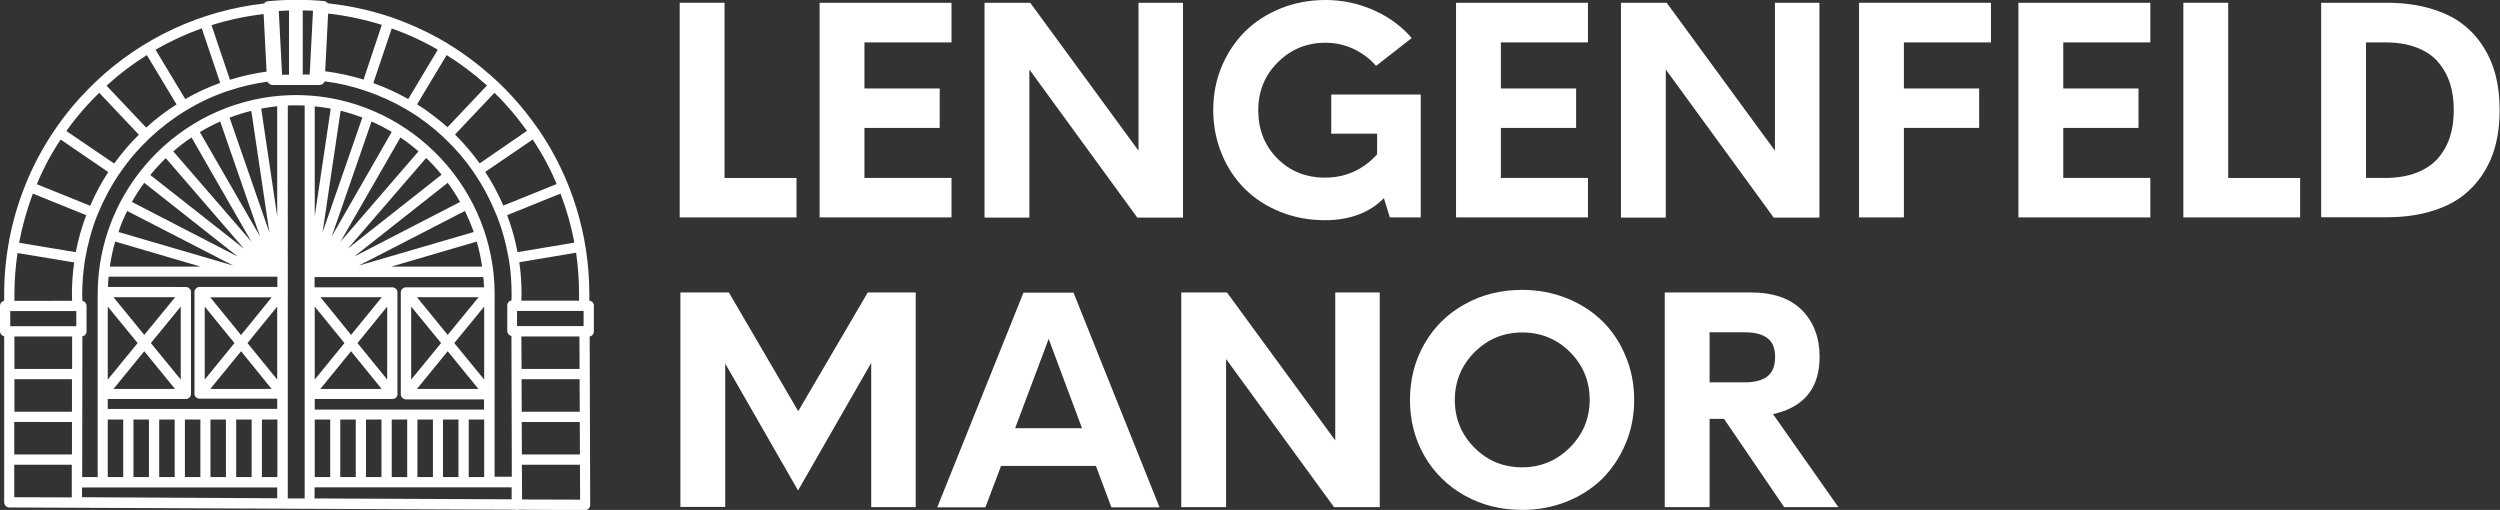
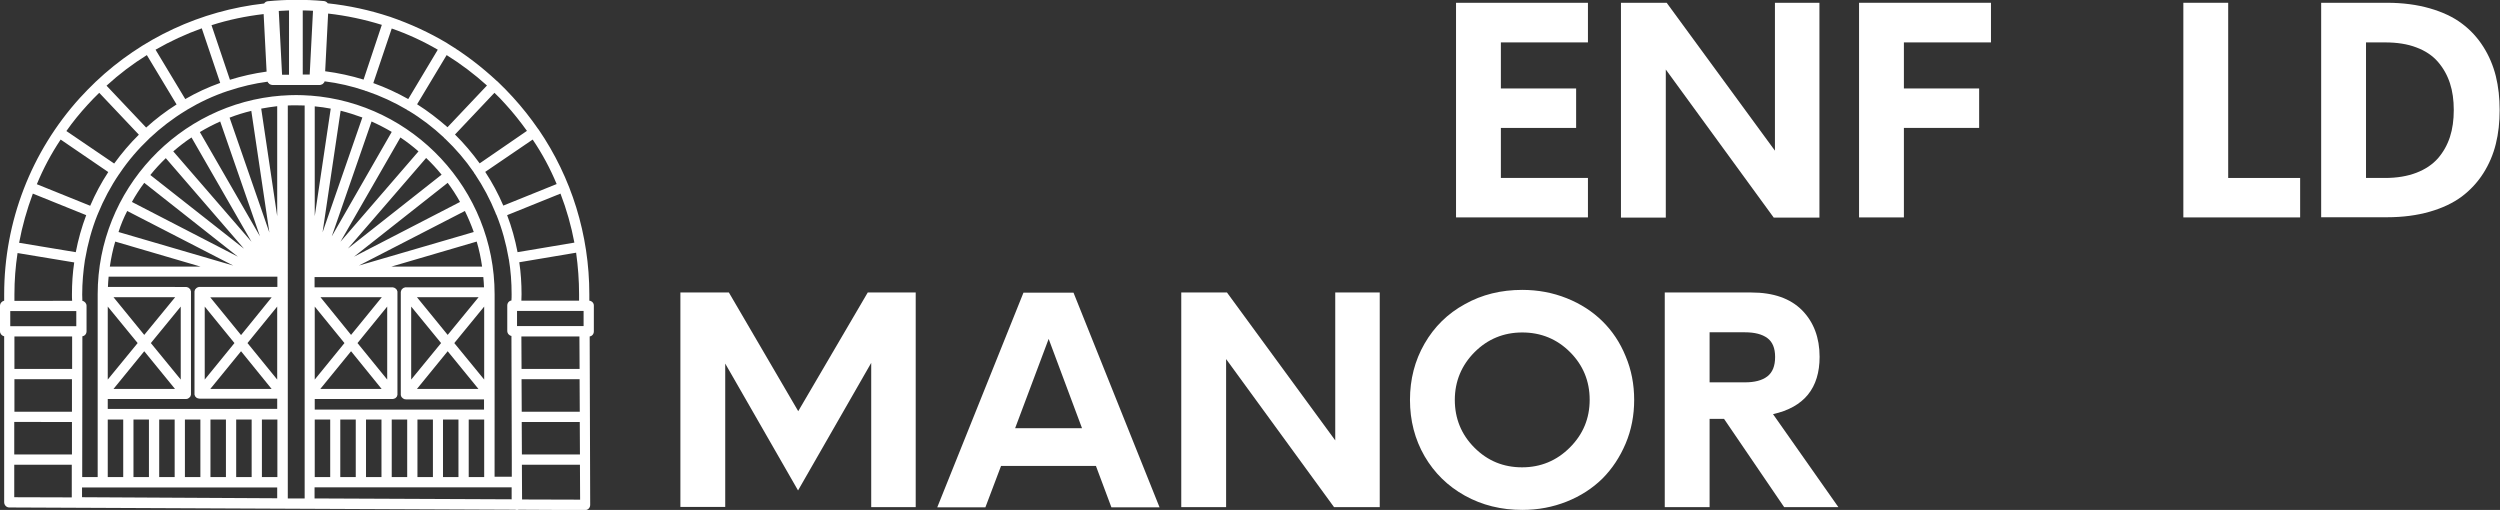
<svg xmlns="http://www.w3.org/2000/svg" version="1.1" id="Ebene_1" x="0px" y="0px" viewBox="0 0 1438.5 293.4" style="enable-background:new 0 0 1438.5 293.4;" xml:space="preserve">
  <rect x="0" y="0" width="1438.5" height="293.4" fill="#333333" stroke="none" />
  <style type="text/css">
	.st0{fill:#FFFFFF;}
</style>
-   <path class="st0" d="M391.1,125.1V1.6h25.8v100.8h41.4v22.7H391.1z" />
-   <path class="st0" d="M471.6,125.1V1.6h75.9v22.8h-50.1v26.5h43.3v22.7h-43.3v28.8h50.1v22.7H471.6z" />
-   <path class="st0" d="M566.5,125.1V1.6h26.3l62.3,85.1V1.6h25.6v123.6h-26.3l-62.1-85.2v85.2H566.5z" />
-   <path class="st0" d="M762.3,126.7c-9.1,0-17.7-1.6-25.6-4.8c-8-3.2-14.7-7.6-20.4-13.2c-5.6-5.6-10.1-12.3-13.3-20.1  c-3.2-7.8-4.9-16.2-4.9-25.2s1.6-17.4,4.9-25.2c3.3-7.8,7.8-14.5,13.4-20.1C722.2,12.4,729,8,737,4.8c8-3.2,16.5-4.8,25.7-4.8  c9.8,0,19.1,2,27.8,5.9c8.7,3.9,16,9.2,21.8,16l-20.5,16c-3.7-4.2-8.1-7.5-13.1-9.8c-5.1-2.4-10.4-3.5-16-3.5  c-10.9,0-20,3.8-27.5,11.3c-7.5,7.5-11.2,16.7-11.2,27.5c0,11.1,3.6,20.3,10.9,27.7c7.3,7.4,16.5,11.1,27.5,11.1  c11.9,0,21.9-4.5,30-13.4V76.9H766V54.4h51.5v70.7h-17.8l-3.4-11.1C788.1,122.4,776.7,126.7,762.3,126.7z" />
  <path class="st0" d="M837.8,125.1V1.6h75.9v22.8h-50.1v26.5h43.3v22.7h-43.3v28.8h50.1v22.7H837.8z" />
  <path class="st0" d="M932.7,125.1V1.6h26.3l62.3,85.1V1.6h25.6v123.6h-26.3l-62.1-85.2v85.2H932.7z" />
  <path class="st0" d="M1069.7,125.1V1.6h75.9v22.8h-50.1v26.5h43.3v22.7h-43.3v51.5H1069.7z" />
-   <path class="st0" d="M1161.4,125.1V1.6h75.9v22.8h-50.1v26.5h43.3v22.7h-43.3v28.8h50.1v22.7H1161.4z" />
  <path class="st0" d="M1256.3,125.1V1.6h25.8v100.8h41.4v22.7H1256.3z" />
  <path class="st0" d="M1335.6,125.1V1.6h37.9c9.1,0,17.3,1.1,24.6,3.2c7.3,2.1,13.5,5,18.4,8.7c5,3.7,9.1,8.2,12.4,13.4  c3.3,5.2,5.7,10.9,7.2,16.9c1.5,6.1,2.2,12.6,2.2,19.5c0,7-0.7,13.5-2.2,19.5c-1.5,6.1-3.9,11.7-7.2,16.9  c-3.3,5.2-7.5,9.7-12.4,13.4c-5,3.7-11.1,6.6-18.4,8.7c-7.3,2.1-15.5,3.2-24.6,3.2H1335.6z M1361.4,102.4h10.9c6.9,0,12.9-1,18.1-3  c5.2-2,9.3-4.8,12.4-8.3c3.1-3.6,5.4-7.7,6.9-12.3c1.5-4.6,2.2-9.8,2.2-15.5s-0.7-10.8-2.2-15.4c-1.5-4.6-3.8-8.7-6.9-12.3  c-3.1-3.6-7.3-6.4-12.4-8.3c-5.2-2-11.2-2.9-18.1-2.9h-10.9V102.4z" />
  <path class="st0" d="M339.1,173c0-1.2,0-2.5,0-3.7c0-34.1-10.2-67-29.2-94.8c0,0,0-0.1-0.1-0.1c0,0-0.1-0.1-0.1-0.1  c-4.4-6.4-9.3-12.6-14.6-18.4c-2.7-3-5.6-5.9-8.5-8.7c-0.1-0.1-0.2-0.2-0.3-0.3c-0.1-0.1-0.3-0.2-0.4-0.3  c-8.7-8.1-18.1-15.3-28.1-21.4c-0.1-0.1-0.2-0.2-0.3-0.2c-0.1-0.1-0.2-0.1-0.3-0.2c-10.2-6.1-21.1-11.1-32.4-15  c-0.1-0.1-0.2-0.1-0.3-0.1c-0.1,0-0.2-0.1-0.3-0.1c-11.5-3.8-23.4-6.4-35.6-7.7c-0.5-0.7-1.3-1.2-2.2-1.3c-10.8-1-22-0.9-32.3,0.1  c-0.9,0.1-1.7,0.6-2.1,1.3c-36.5,4.1-70.4,19.9-96.9,45c0,0,0,0,0,0c0,0,0,0,0,0c-3.1,3-6.2,6.1-9.1,9.3  c-28.1,31-43.6,71.2-43.6,113c0,1.3,0,2.5,0,3.7C1.1,173.3,0,174.5,0,176v14.6c0,1.4,1,2.6,2.4,2.9l0,21.6c0,0,0,0.1,0,0.1  c0,0,0,0.1,0,0.1l0,24.4c0,0,0,0.1,0,0.1c0,0,0,0.1,0,0.1l0,24.3c0,0.1,0,0.1,0,0.2c0,0.1,0,0.1,0,0.2l0,24.4c0,1.6,1.3,3,2.9,3  c0,0,0,0,0,0c0,0,0,0,0,0c0,0,0,0,0,0l291.2,1.3c0.3,0.1,0.6,0.2,1,0.2c0,0,0,0,0,0c0.3,0,0.6-0.1,0.9-0.2l38.1,0.2c0,0,0,0,0,0  c0,0,0.1,0,0.1,0c0,0,0.1,0,0.1,0c0,0,0,0,0,0c1.6,0,2.9-1.3,2.9-3l-0.3-96.9c1.4-0.2,2.4-1.4,2.4-2.9V176  C341.8,174.4,340.6,173.2,339.1,173z M18.9,111.4l30.7,12.4c-2.6,6.9-4.6,14-6,21.3L11,139.7C12.8,130,15.5,120.6,18.9,111.4z   M34.9,80.3l27.4,18.7c-4,6.1-7.5,12.6-10.4,19.4L21.2,106C24.9,97,29.5,88.4,34.9,80.3z M84.5,31.7l17.1,28.4  c-6.2,3.9-12.1,8.4-17.5,13.3L61.3,49.3C68.5,42.7,76.3,36.8,84.5,31.7z M116.1,16.3l10.6,31.4c-7,2.5-13.7,5.6-20.1,9.3L89.5,28.6  C98,23.7,106.9,19.6,116.1,16.3z M251.9,28.6L234.9,57c-6.4-3.6-13.1-6.7-20.1-9.2l10.6-31.4C234.6,19.6,243.5,23.7,251.9,28.6z   M280.2,49.2l-22.7,24C252,68.4,246.2,63.9,240,60l17-28.3C265.2,36.8,273,42.7,280.2,49.2z M209.2,45.8c-7.1-2.2-14.5-3.8-22.1-4.8  l1.7-33.2c10.6,1.2,20.9,3.4,30.9,6.5L209.2,45.8z M162.3,43l-1.9-36.7c2-0.1,3.9-0.2,5.9-0.3V43H162.3z M174.2,6  c2,0,3.9,0.1,5.9,0.2l-1.9,36.7c0,0-0.1,0-0.1,0c-0.1,0-0.1,0-0.2,0h-3.7V6z M153.4,41.2c-7.3,1-14.3,2.6-21.1,4.7l-10.6-31.4  c9.7-3.1,19.7-5.2,30-6.4L153.4,41.2z M85.8,79.8c0.1-0.1,0.2-0.1,0.2-0.2c0.1-0.1,0.1-0.2,0.2-0.2c6.3-5.9,13.2-11.2,20.6-15.7  c0.1-0.1,0.2-0.1,0.4-0.2c0.1,0,0.1-0.1,0.2-0.2c7.5-4.5,15.4-8.2,23.8-11c0.1,0,0.1,0,0.2,0c0.1,0,0.1,0,0.2-0.1  c7.2-2.4,14.7-4.2,22.4-5.2c0,0,0,0,0,0c0,0.1,0.1,0.2,0.1,0.3c0,0.1,0.1,0.1,0.1,0.2c0.1,0.1,0.1,0.2,0.2,0.2  c0.1,0.1,0.1,0.1,0.2,0.2c0.1,0.1,0.2,0.1,0.2,0.2c0.1,0.1,0.1,0.1,0.2,0.2c0.1,0.1,0.2,0.1,0.3,0.2c0.1,0,0.1,0.1,0.2,0.1  c0.1,0,0.2,0.1,0.4,0.1c0.1,0,0.1,0,0.2,0.1c0.2,0,0.4,0.1,0.6,0.1c0,0,0,0,0,0c0,0,0,0,0,0h27.3c0,0,0,0,0,0c0,0,0,0,0,0  c0.2,0,0.4,0,0.6-0.1c0.1,0,0.1,0,0.2-0.1c0.1,0,0.2-0.1,0.4-0.1c0.1,0,0.1-0.1,0.2-0.1c0.1,0,0.2-0.1,0.3-0.2  c0.1,0,0.1-0.1,0.2-0.2c0.1-0.1,0.2-0.1,0.2-0.2c0.1-0.1,0.1-0.1,0.2-0.2c0.1-0.1,0.1-0.2,0.2-0.2c0-0.1,0.1-0.1,0.1-0.2  c0.1-0.1,0.1-0.2,0.1-0.3c0-0.1,0-0.1,0.1-0.2c8,1,15.7,2.8,23.1,5.3c0.1,0.1,0.2,0.1,0.4,0.2c0.2,0.1,0.3,0.1,0.5,0.1  c8.2,2.8,16,6.4,23.3,10.7c0.1,0.1,0.3,0.3,0.5,0.4c0.2,0.1,0.3,0.2,0.5,0.2c7.3,4.4,14.1,9.6,20.2,15.3c0.1,0.2,0.3,0.3,0.4,0.5  c0.2,0.1,0.3,0.3,0.5,0.4c6.1,5.8,11.6,12.2,16.4,19.2c0.1,0.2,0.2,0.4,0.3,0.6c0.1,0.2,0.3,0.3,0.4,0.5c4.7,7,8.7,14.5,11.9,22.4  c0,0.2,0.1,0.4,0.2,0.6c0.1,0.2,0.2,0.3,0.3,0.5c3.2,8,5.5,16.3,7,25c0,0.1,0,0.2,0,0.2c0,0.1,0,0.2,0.1,0.2  c1.1,6.6,1.6,13.3,1.6,20.1c0,1.3,0,2.5-0.1,3.7c-1.4,0.2-2.4,1.4-2.4,2.9v14.6c0,1.5,1.1,2.7,2.4,2.9l0.2,70.9c0,0,0,0,0,0  c0,0,0,0,0,0l0,10.1h-9.9V172.6c0,0,0,0,0,0c0-1.1,0-2.2,0-3.3c0-60.2-46.9-109.9-106-114.3c-0.1,0-0.3,0-0.4,0c0,0-0.1,0-0.1,0  c-2.6-0.2-5.1-0.3-7.7-0.3c0,0,0,0,0,0s0,0,0,0c0,0,0,0,0,0c-2.6,0-5.2,0.1-7.7,0.3c0,0-0.1,0-0.1,0c-0.1,0-0.3,0-0.4,0  c-59.2,4.4-106,54.1-106,114.3c0,1.1,0,2.2,0,3.3v101.9h-8.9l0.1-81c1.4-0.2,2.4-1.4,2.4-2.9V176c0-1.4-1-2.6-2.4-2.9l0,0  c0,0,0,0,0,0c0,0,0,0,0,0c0-1.2-0.1-2.4-0.1-3.6c0-6.8,0.6-13.5,1.6-20.1c0-0.1,0-0.1,0.1-0.2c0-0.1,0-0.1,0-0.2  c1.5-8.7,3.8-17.2,7-25.2c0.1-0.1,0.1-0.2,0.2-0.4c0-0.1,0.1-0.2,0.1-0.3c3.3-8.1,7.4-15.8,12.3-23c0.1-0.1,0.1-0.1,0.2-0.2  c0.1-0.1,0.1-0.2,0.1-0.2C73.8,92.4,79.5,85.8,85.8,79.8z M320.3,105.9l-30.7,12.4c-2.9-6.8-6.4-13.3-10.4-19.4l27.3-18.6  C312,88.4,316.6,97,320.3,105.9z M330.5,139.6l-32.7,5.5c-1.4-7.3-3.4-14.5-6-21.3l30.7-12.4C326,120.5,328.7,130,330.5,139.6z   M300.1,218.2h33.4l0.1,18.7h-33.4L300.1,218.2z M300.1,212.3l-0.1-18.7h33.4l0.1,18.7H300.1z M335.8,178.9v8.7h-38.3v-8.7H335.8z   M300.2,242.8h33.4l0.1,18.7h-33.4L300.2,242.8z M333.2,169.3c0,1.2,0,2.5,0,3.7H300c0-1.2,0.1-2.4,0.1-3.7c0-6.2-0.4-12.4-1.3-18.4  l32.7-5.5C332.6,153.3,333.2,161.3,333.2,169.3z M269.7,274.5v-33.1h8.9v33.1H269.7z M254.9,274.5v-33.1h8.9v33.1H254.9z   M240.2,274.5v-33.1h8.9v33.1H240.2z M225.4,274.5v-33.1h8.9v33.1H225.4z M210.6,274.5v-33.1h8.9v33.1H210.6z M195.8,274.5v-33.1  h8.9v33.1H195.8z M181.1,274.5v-33.1h8.9v33.1H181.1z M190.3,62.5l-9.2,61.9V61.2C184.2,61.5,187.3,61.9,190.3,62.5z M181.1,235.5  v-5.9h44.7c0,0,0,0,0,0c0,0,0,0,0,0c0.2,0,0.4,0,0.5-0.1c0.1,0,0.1,0,0.2,0c0.1,0,0.2-0.1,0.3-0.1c0.1,0,0.1-0.1,0.2-0.1  c0.1,0,0.2-0.1,0.3-0.1c0.1,0,0.1-0.1,0.2-0.1c0,0,0.1,0,0.1-0.1c0,0,0.1-0.1,0.1-0.1c0.1-0.1,0.2-0.1,0.2-0.2  c0.1-0.1,0.1-0.1,0.2-0.2c0.1-0.1,0.1-0.2,0.2-0.2c0-0.1,0.1-0.2,0.1-0.2c0-0.1,0.1-0.2,0.1-0.3c0-0.1,0.1-0.2,0.1-0.3  c0-0.1,0-0.2,0.1-0.3c0-0.1,0-0.2,0-0.3c0,0,0-0.1,0-0.1v-58.6c0,0,0-0.1,0-0.1c0-0.1,0-0.2,0-0.3c0-0.1,0-0.2-0.1-0.3  c0-0.1-0.1-0.2-0.1-0.3c0-0.1-0.1-0.2-0.1-0.3c0-0.1-0.1-0.2-0.1-0.2c-0.1-0.1-0.1-0.2-0.2-0.2c-0.1-0.1-0.1-0.1-0.2-0.2  c-0.1-0.1-0.1-0.2-0.2-0.2c0,0-0.1-0.1-0.1-0.1c0,0-0.1,0-0.1-0.1c-0.1-0.1-0.2-0.1-0.3-0.2c-0.1,0-0.2-0.1-0.2-0.1  c-0.1,0-0.2-0.1-0.3-0.1c-0.1,0-0.2-0.1-0.3-0.1c-0.1,0-0.2,0-0.3-0.1c-0.1,0-0.2,0-0.3,0c0,0-0.1,0-0.1,0h-44.7v-5.9h97.1  c0.2,1.9,0.3,3.9,0.4,5.9h-44.9c0,0-0.1,0-0.1,0c-0.1,0-0.2,0-0.3,0c-0.1,0-0.2,0-0.3,0.1c-0.1,0-0.2,0.1-0.3,0.1  c-0.1,0-0.2,0.1-0.3,0.1c-0.1,0-0.2,0.1-0.2,0.1c-0.1,0.1-0.2,0.1-0.3,0.2c0,0-0.1,0-0.1,0.1c0,0-0.1,0.1-0.1,0.1  c-0.1,0.1-0.1,0.1-0.2,0.2c-0.1,0.1-0.1,0.1-0.2,0.2c-0.1,0.1-0.1,0.2-0.2,0.2c0,0.1-0.1,0.2-0.1,0.3c0,0.1-0.1,0.2-0.1,0.3  c0,0.1-0.1,0.2-0.1,0.3c0,0.1,0,0.2-0.1,0.3c0,0.1,0,0.2,0,0.3c0,0,0,0.1,0,0.1v58.6c0,0,0,0.1,0,0.1c0,0.1,0,0.2,0,0.3  c0,0.1,0,0.2,0.1,0.3c0,0.1,0.1,0.2,0.1,0.3c0,0.1,0.1,0.2,0.1,0.3c0,0.1,0.1,0.2,0.1,0.2c0.1,0.1,0.1,0.2,0.2,0.2  c0.1,0.1,0.1,0.1,0.2,0.2c0.1,0.1,0.1,0.2,0.2,0.2c0,0,0.1,0.1,0.1,0.1c0,0,0.1,0.1,0.1,0.1c0.1,0,0.1,0.1,0.2,0.1  c0.1,0.1,0.2,0.1,0.3,0.2c0.1,0,0.1,0.1,0.2,0.1c0.1,0,0.2,0.1,0.3,0.1c0.1,0,0.1,0,0.2,0c0.2,0,0.4,0.1,0.5,0.1c0,0,0,0,0,0  s0,0,0,0h45v5.9H181.1z M181.1,176.4l17.1,21l-17.1,21V176.4z M202,202.1l17.6,21.7h-35.3L202,202.1z M222.8,218.4l-17.1-21l17.1-21  V218.4z M202,192.7l-17.6-21.7h35.3L202,192.7z M278.6,218.4l-17.2-21l17.2-21V218.4z M257.6,192.7l-17.7-21.7h35.5L257.6,192.7z   M236.6,176.4l17.2,21l-17.2,21V176.4z M257.6,202.1l17.7,21.7h-35.4L257.6,202.1z M225.2,153.4l49.1-14.4c1.4,4.7,2.4,9.5,3.1,14.4  H225.2z M206.5,152.8l61-31.4c1.9,3.9,3.6,7.9,5.1,12.1L206.5,152.8z M203.7,147.7l53.9-42.5c2.6,3.5,5,7.2,7.1,11L203.7,147.7z   M200.2,143l45-52.1c3.2,3,6.1,6.2,8.9,9.6L200.2,143z M195.9,139.1l34.5-60c3.6,2.4,7.1,5.1,10.4,8L195.9,139.1z M190.9,136  l22.9-66.1c4,1.8,7.9,3.8,11.6,6L190.9,136z M185.6,133.7l10.4-70c4.3,1.1,8.4,2.4,12.5,3.9L185.6,133.7z M5.9,187.7v-8.7h38v8.7  H5.9z M144.6,63.8l10.4,70l-22.9-66.1C136.2,66.1,140.4,64.8,144.6,63.8z M135.9,274.5v-33.1h8.9v33.1H135.9z M121.1,274.5v-33.1  h8.9v33.1H121.1z M106.4,274.5v-33.1h8.9v33.1H106.4z M91.6,274.5v-33.1h8.9v33.1H91.6z M76.8,274.5v-33.1h8.9v33.1H76.8z M62,176.4  l17.2,21l-17.2,21V176.4z M83,202.1l17.7,21.7H65.3L83,202.1z M104,218.4l-17.2-21l17.2-21V218.4z M83,192.7l-17.7-21.7h35.5  L83,192.7z M62,229.6h45c0,0,0,0,0,0s0,0,0,0c0.2,0,0.4,0,0.5-0.1c0.1,0,0.1,0,0.2,0c0.1,0,0.2-0.1,0.3-0.1c0.1,0,0.1-0.1,0.2-0.1  c0.1,0,0.2-0.1,0.3-0.2c0.1,0,0.1-0.1,0.2-0.1c0,0,0.1-0.1,0.1-0.1c0,0,0.1-0.1,0.1-0.1c0.1-0.1,0.2-0.1,0.2-0.2  c0.1-0.1,0.1-0.1,0.2-0.2c0.1-0.1,0.1-0.2,0.2-0.2c0-0.1,0.1-0.2,0.1-0.2c0-0.1,0.1-0.2,0.1-0.3c0-0.1,0.1-0.2,0.1-0.3  c0-0.1,0-0.2,0.1-0.3c0-0.1,0-0.2,0-0.3c0,0,0-0.1,0-0.1v-58.6c0,0,0-0.1,0-0.1c0-0.1,0-0.2,0-0.3c0-0.1,0-0.2-0.1-0.3  c0-0.1-0.1-0.2-0.1-0.3c0-0.1-0.1-0.2-0.1-0.3c0-0.1-0.1-0.2-0.1-0.3c0-0.1-0.1-0.2-0.2-0.2c-0.1-0.1-0.1-0.1-0.2-0.2  c-0.1-0.1-0.1-0.1-0.2-0.2c0,0-0.1-0.1-0.1-0.1c0,0-0.1,0-0.1-0.1c-0.1-0.1-0.2-0.1-0.3-0.2c-0.1,0-0.2-0.1-0.2-0.1  c-0.1,0-0.2-0.1-0.3-0.1c-0.1,0-0.2-0.1-0.3-0.1c-0.1,0-0.2,0-0.3-0.1c-0.1,0-0.2,0-0.3,0c0,0-0.1,0-0.1,0H62.1  c0.1-2,0.2-3.9,0.4-5.9h97.1v5.9h-44.7c0,0-0.1,0-0.1,0c-0.1,0-0.2,0-0.3,0c-0.1,0-0.2,0-0.3,0.1c-0.1,0-0.2,0.1-0.3,0.1  c-0.1,0-0.2,0.1-0.3,0.1c-0.1,0-0.2,0.1-0.2,0.1c-0.1,0.1-0.2,0.1-0.3,0.2c0,0-0.1,0-0.1,0.1c0,0-0.1,0.1-0.1,0.1  c-0.1,0.1-0.2,0.1-0.2,0.2c-0.1,0.1-0.1,0.1-0.2,0.2c-0.1,0.1-0.1,0.2-0.2,0.2c0,0.1-0.1,0.2-0.1,0.2c0,0.1-0.1,0.2-0.1,0.3  c0,0.1-0.1,0.2-0.1,0.3c0,0.1,0,0.2-0.1,0.3c0,0.1,0,0.2,0,0.3c0,0,0,0.1,0,0.1v58.6c0,0,0,0.1,0,0.1c0,0.1,0,0.2,0,0.3  c0,0.1,0,0.2,0.1,0.3c0,0.1,0.1,0.2,0.1,0.3c0,0.1,0.1,0.2,0.1,0.3c0,0.1,0.1,0.2,0.1,0.2c0.1,0.1,0.1,0.2,0.2,0.2  c0.1,0.1,0.1,0.1,0.2,0.2c0.1,0.1,0.1,0.2,0.2,0.2c0,0,0.1,0.1,0.1,0.1c0,0,0.1,0.1,0.1,0.1c0.1,0,0.1,0.1,0.2,0.1  c0.1,0.1,0.2,0.1,0.3,0.1c0.1,0,0.1,0.1,0.2,0.1c0.1,0,0.2,0.1,0.3,0.1c0.1,0,0.1,0,0.2,0c0.2,0,0.4,0.1,0.5,0.1c0,0,0,0,0,0  c0,0,0,0,0,0h44.7v5.9H62V229.6z M117.8,176.4l17.1,21l-17.1,21V176.4z M121,171.1h35.3l-17.6,21.7L121,171.1z M138.7,202.1  l17.6,21.7H121L138.7,202.1z M159.5,218.4l-17.1-21l17.1-21V218.4z M150.7,241.4h8.9v33.1h-8.9V241.4z M126.7,69.9l22.9,66.1  l-34.6-60C118.8,73.7,122.7,71.7,126.7,69.9z M110.2,79.1l34.5,60l-45-52C103.1,84.2,106.5,81.5,110.2,79.1z M95.4,91l45,52.1  l-53.9-42.4C89.3,97.2,92.3,94,95.4,91z M83,105.2l53.9,42.5l-61-31.5C78,112.4,80.4,108.7,83,105.2z M73.2,121.4l61,31.4l-66-19.3  C69.5,129.3,71.2,125.3,73.2,121.4z M66.3,139l49.1,14.4H63.2C63.9,148.5,64.9,143.7,66.3,139z M62,241.4h8.9v33.1H62V241.4z   M159.5,280.4v6.3l-112.3-0.6l0-5.6H159.5z M41.4,236.9H8.3l0-18.7h33.1L41.4,236.9z M41.4,242.8l0,18.7H8.2l0-18.7H41.4z   M159.5,124.4l-9.2-61.9c3-0.6,6.1-1,9.2-1.4V124.4z M42.7,151c-0.9,6-1.3,12.1-1.3,18.4c0,1.2,0,2.5,0.1,3.7H8.3c0-1.2,0-2.5,0-3.7  c0-8,0.6-16,1.8-23.8L42.7,151z M41.5,193.6l0,18.7H8.3l0-18.7H41.5z M8.2,267.4h33.1l0,10.1c0,0,0,0,0,0c0,0,0,0,0,0l0,8.7  l-33.1-0.1L8.2,267.4z M165.5,60.7c1.6-0.1,3.2-0.1,4.9-0.1c1.6,0,3.2,0.1,4.9,0.1v226.1l-9.7,0V60.7z M181.1,280.4h113.3l0,6.9  l-113.4-0.5V280.4z M300.3,267.4h33.4l0.1,20.1l-33.4-0.1L300.3,267.4z M290.8,59.9c4.5,4.9,8.6,10.1,12.4,15.4L276,94  c-4.3-5.9-9-11.5-14.2-16.6l22.7-24C286.6,55.4,288.8,57.6,290.8,59.9z M50.4,60.3c2.2-2.4,4.4-4.7,6.7-6.9l22.8,24.1  c-5.2,5.1-9.9,10.7-14.2,16.6L38.2,75.4C41.9,70.1,46,65.1,50.4,60.3z" />
  <g>
    <path class="st0" d="M391.5,291.9V168.3h27.9l39.9,68.3l40-68.3h27.6v123.5h-25.6v-83l-42.1,73.4l-41.9-73v82.5H391.5z" />
    <path class="st0" d="M539.3,291.9l49.6-123.5h28.8l49.5,123.5h-27.7l-8.9-23.8H576l-9,23.8H539.3z M584.1,246.4h38.5L603.4,195   L584.1,246.4z" />
    <path class="st0" d="M679.7,291.9V168.3H706l62.3,85.1v-85.1h25.6v123.5h-26.3l-62.1-85.2v85.2H679.7z" />
    <path class="st0" d="M875.9,293.4c-12.1,0-23.1-2.7-33-8.2c-9.9-5.5-17.6-13.1-23.2-22.7c-5.6-9.7-8.4-20.5-8.4-32.4   c0-11.9,2.8-22.7,8.4-32.4c5.6-9.7,13.3-17.3,23.2-22.7c9.8-5.5,20.8-8.2,33-8.2c9.1,0,17.6,1.6,25.6,4.8c8,3.2,14.8,7.6,20.5,13.2   c5.7,5.6,10.2,12.3,13.4,20.2c3.3,7.8,4.9,16.2,4.9,25.1c0,8.9-1.6,17.3-4.9,25.1c-3.3,7.8-7.8,14.6-13.4,20.2   c-5.7,5.6-12.5,10-20.5,13.2S885,293.4,875.9,293.4z M837.1,230.1c0,10.8,3.8,20,11.3,27.5c7.6,7.6,16.7,11.3,27.4,11.3   c10.7,0,19.9-3.8,27.5-11.4c7.6-7.6,11.4-16.7,11.4-27.5c0-10.7-3.8-19.9-11.3-27.4s-16.7-11.3-27.5-11.3   c-10.7,0-19.9,3.8-27.4,11.3S837.1,219.4,837.1,230.1z" />
    <path class="st0" d="M957.9,291.9V168.3h49.8c12.7,0,22.4,3.4,29.2,10.2c6.7,6.8,10.1,15.8,10.1,26.8c0,18-8.9,29-26.8,33   l37.6,53.5h-31.2L992,241h-8.3v50.8H957.9z M983.7,220h20.3c5.6,0,9.9-1.1,12.9-3.4c3-2.3,4.5-6,4.5-11.2c0-5.1-1.5-8.7-4.5-10.9   c-3-2.2-7.3-3.3-12.9-3.3h-20.3V220z" />
  </g>
</svg>